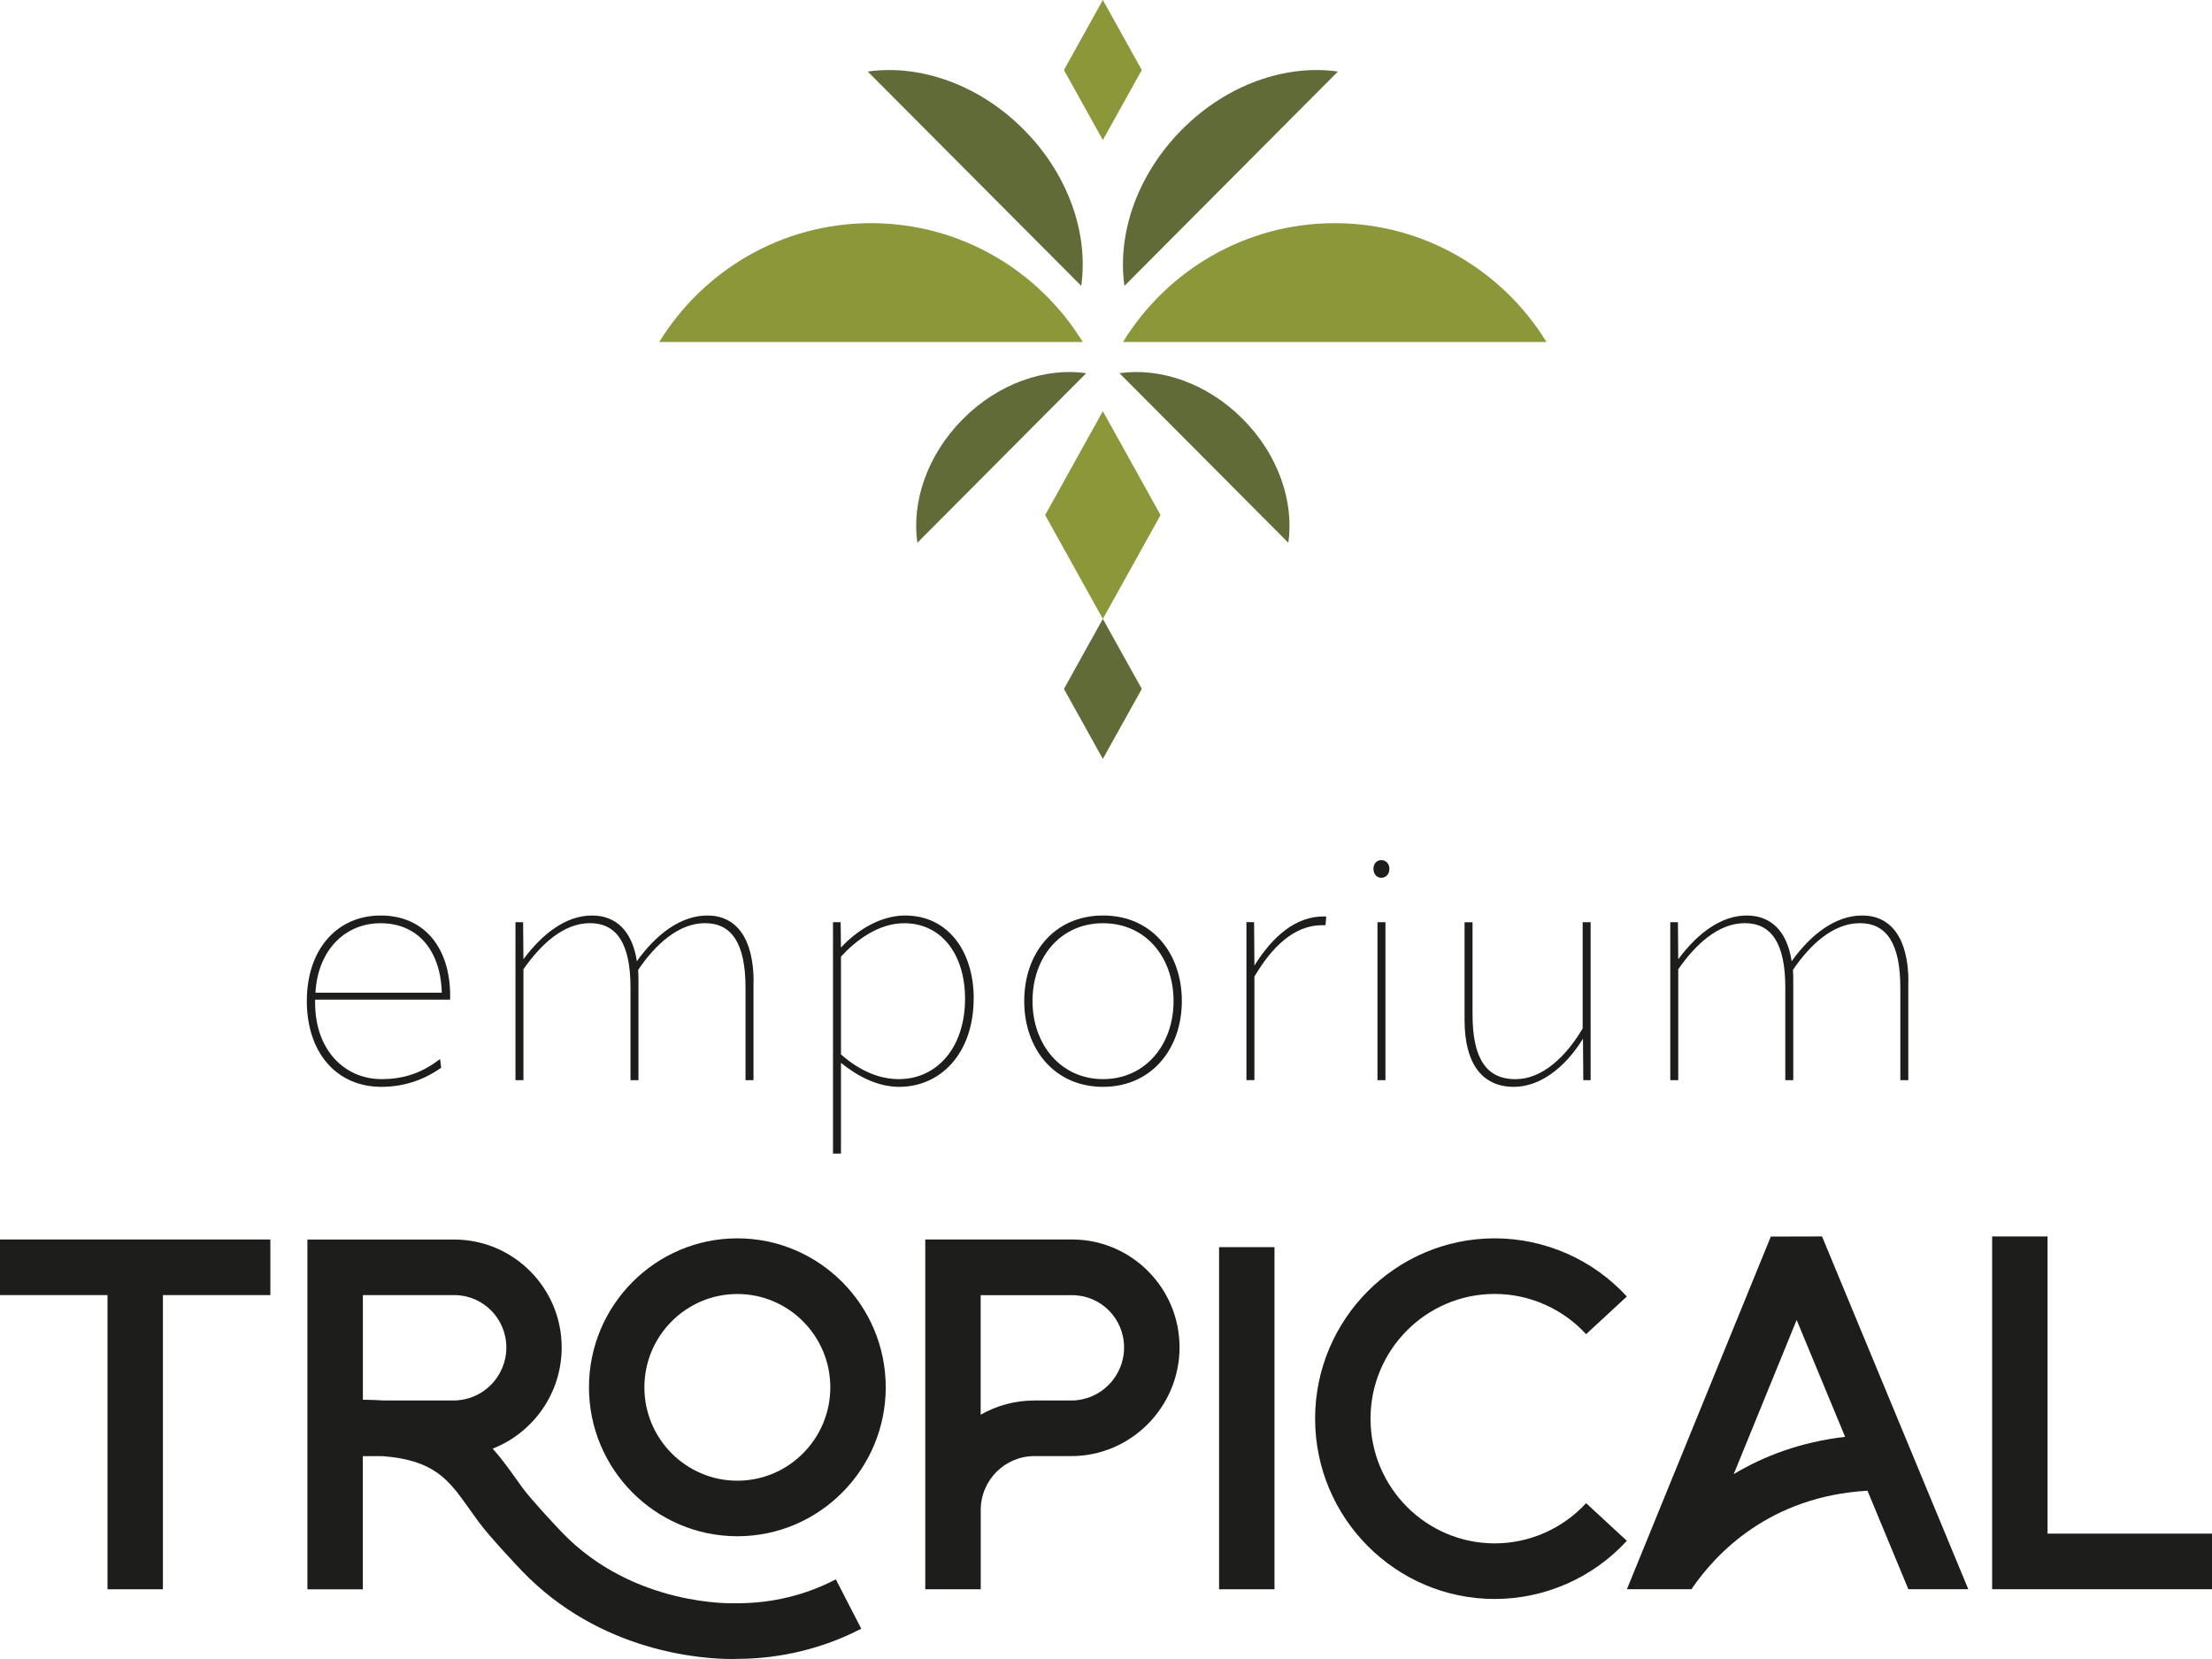
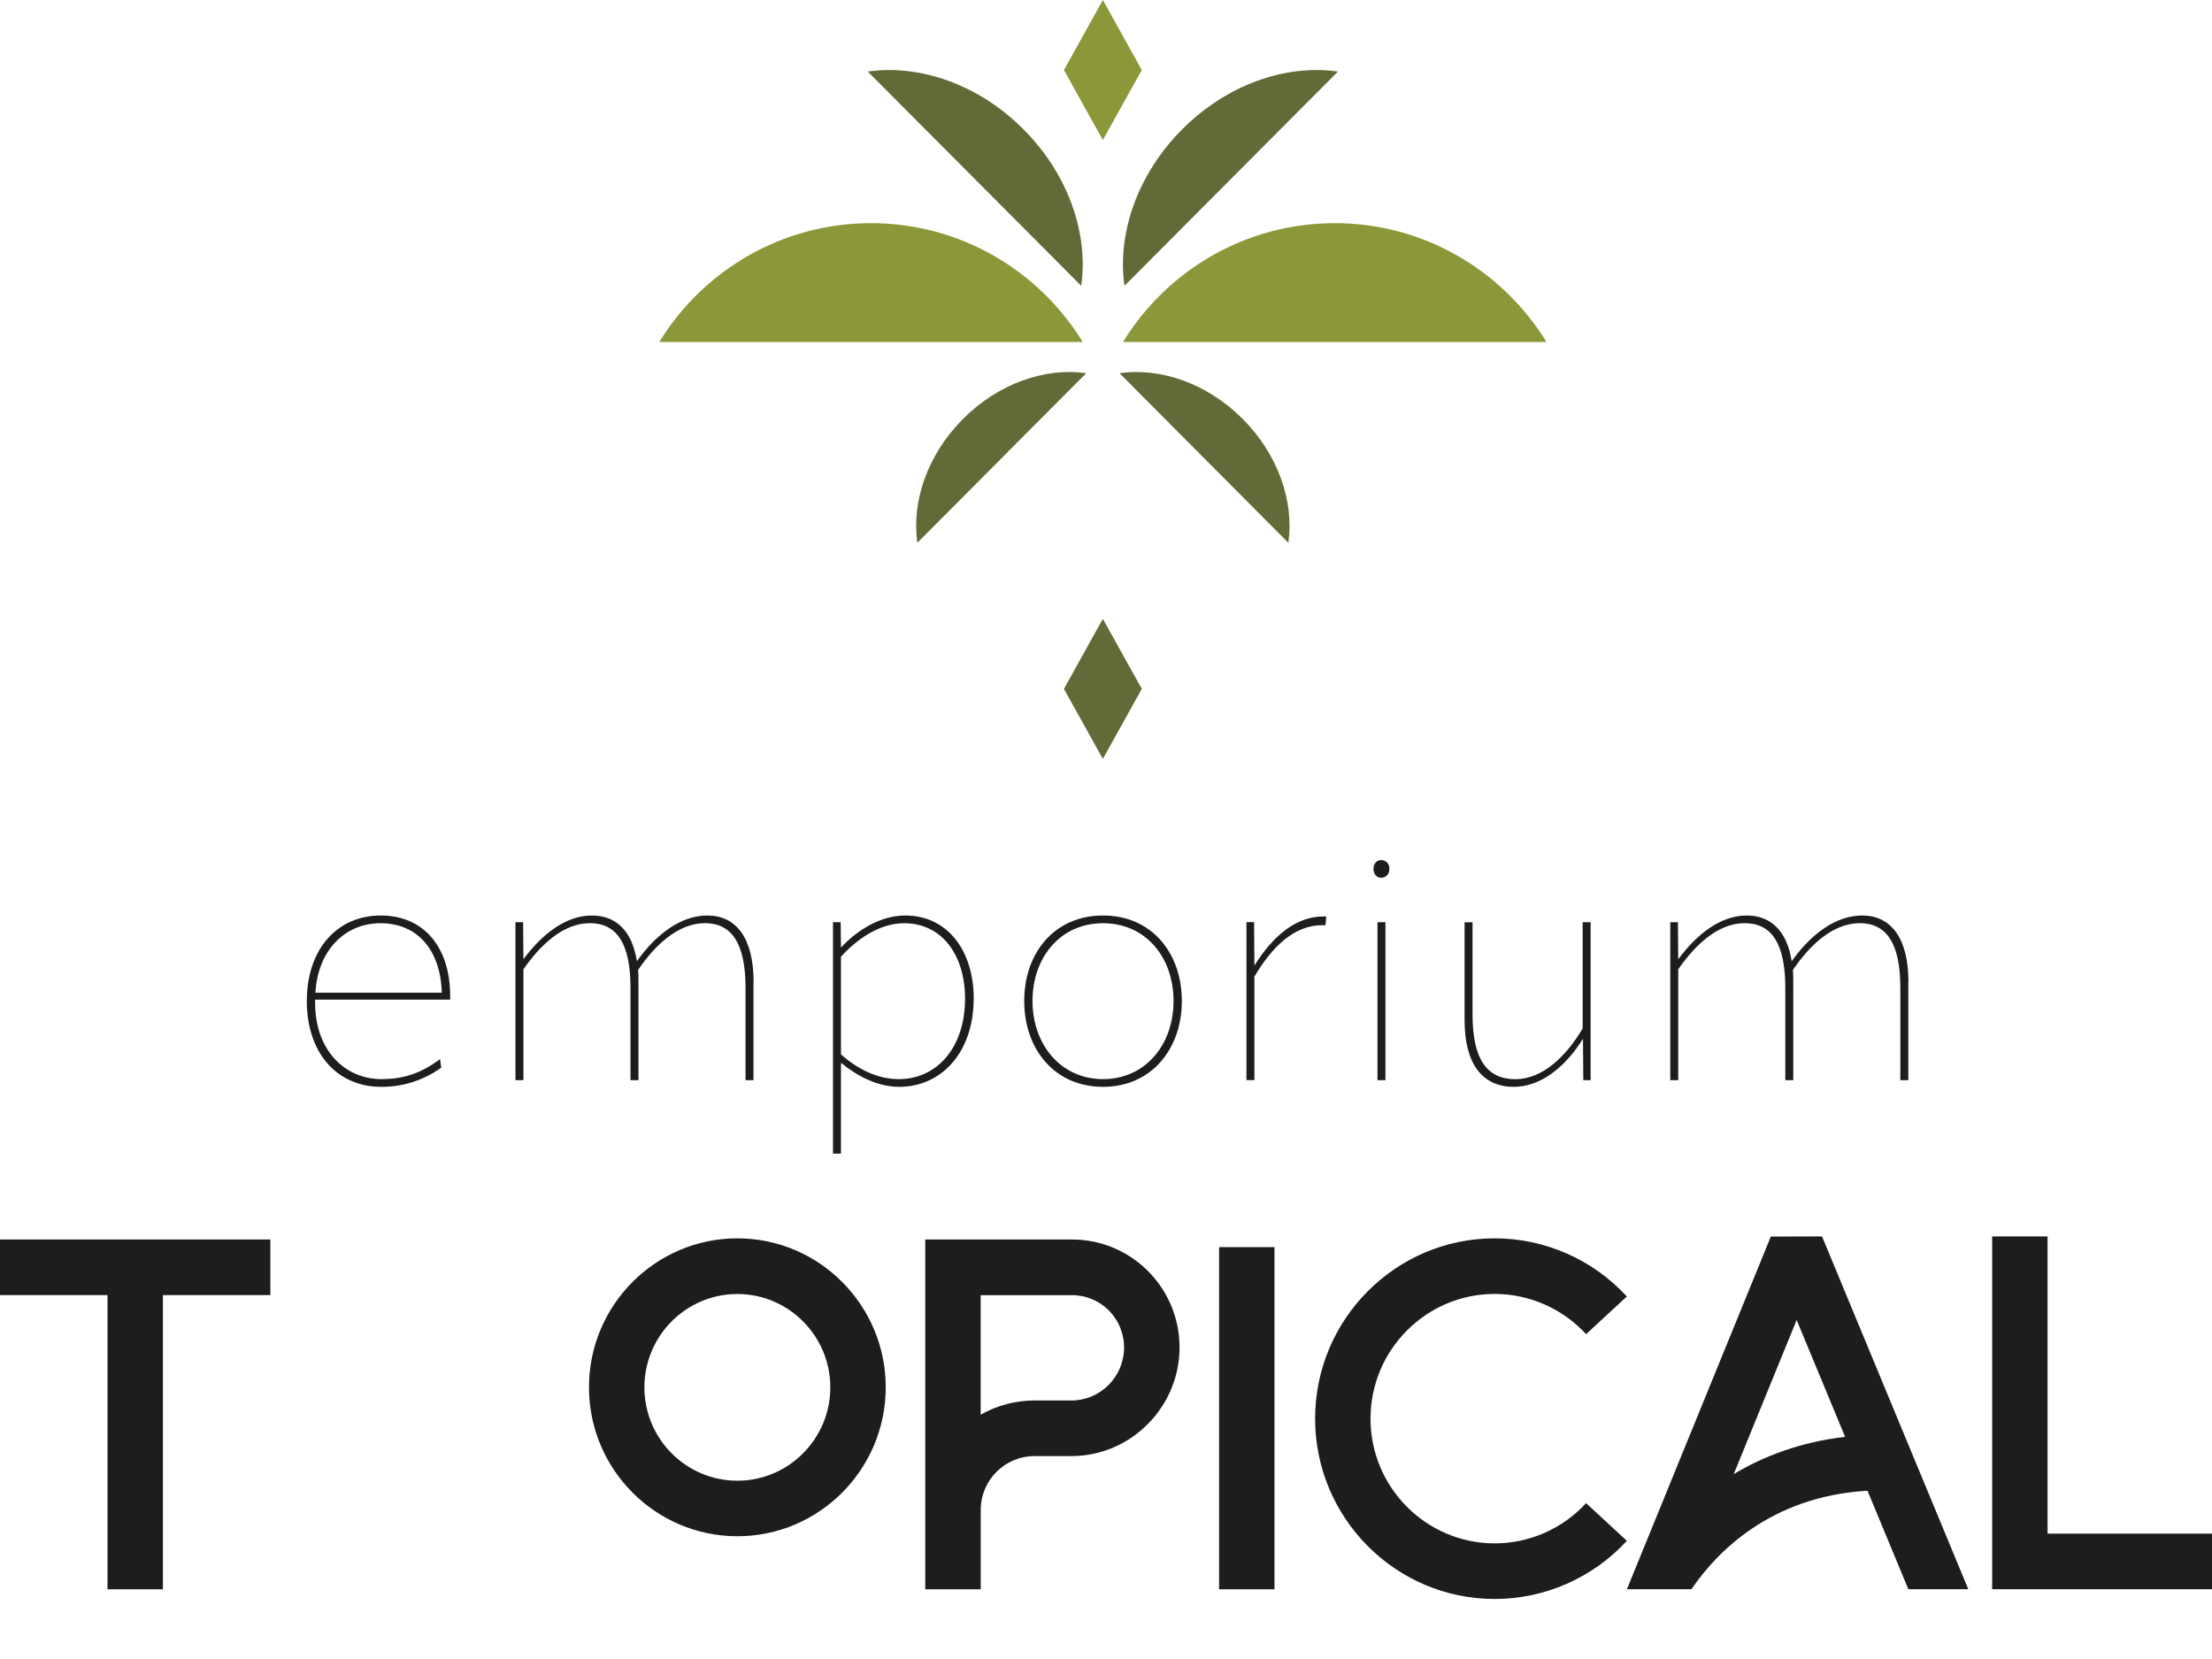
<svg xmlns="http://www.w3.org/2000/svg" id="Layer_1" data-name="Layer 1" viewBox="0 0 346.91 260.18">
  <defs>
    <style>      .cls-1 {        fill: #8b9739;      }      .cls-2 {        fill: #1d1d1b;      }      .cls-3 {        fill: #606b37;      }    </style>
  </defs>
  <g>
    <g>
      <rect class="cls-2" y="194.39" width="42.4" height="8.72" />
      <rect class="cls-2" x="16.86" y="198.75" width="8.69" height="50.5" />
      <rect class="cls-2" x="191.19" y="195.59" width="8.69" height="53.66" />
      <path class="cls-2" d="M153.8,249.25h-8.69v-54.86h23.02c9.3,0,16.86,7.59,16.86,16.92s-7.61,17.05-16.97,17.05h-5.79c-4.65,0-8.42,3.79-8.42,8.46v12.43ZM153.8,203.11v18.76c2.49-1.42,5.36-2.23,8.42-2.23h5.79c4.57,0,8.28-3.73,8.28-8.31s-3.67-8.21-8.17-8.21h-14.33Z" />
      <path class="cls-2" d="M115.64,240.93c-12.83,0-23.27-10.48-23.27-23.36s10.44-23.36,23.27-23.36,23.27,10.48,23.27,23.36-10.44,23.36-23.27,23.36ZM115.64,202.94c-8.04,0-14.58,6.57-14.58,14.64s6.54,14.64,14.58,14.64,14.58-6.57,14.58-14.64-6.54-14.64-14.58-14.64Z" />
      <path class="cls-2" d="M234.42,250.77c-15.53,0-28.17-12.69-28.17-28.28s12.64-28.28,28.17-28.28c7.85,0,15.4,3.32,20.72,9.12l-6.39,5.91c-3.68-4.01-8.9-6.31-14.33-6.31-10.74,0-19.48,8.77-19.48,19.56s8.74,19.56,19.48,19.56c5.43,0,10.65-2.3,14.33-6.31l6.39,5.91c-5.32,5.8-12.87,9.12-20.72,9.12Z" />
      <polygon class="cls-2" points="346.91 249.24 312.43 249.24 312.43 193.91 321.12 193.91 321.12 240.52 346.91 240.52 346.91 249.24" />
-       <path class="cls-2" d="M131.09,247.69c-4.8,2.49-10,3.75-15.46,3.75h-.23c-.16.01-16.01.65-27.32-11.17-1.25-1.31-4.79-5.11-6.06-6.83-.46-.63-.9-1.24-1.33-1.85-1.13-1.59-2.23-3.07-3.42-4.4,6.32-2.48,10.82-8.65,10.82-15.87,0-9.33-7.56-16.92-16.86-16.92h-23.02v54.86h8.69v-20.89h3.13c8.14.63,10.36,3.74,13.58,8.28.46.65.93,1.31,1.42,1.98,1.83,2.48,6.27,7.15,6.77,7.68,12.39,12.95,28.58,13.87,32.96,13.87.46,0,.79-.01.97-.02,6.72-.02,13.41-1.65,19.34-4.73l-3.99-7.75ZM79.41,211.33c0,4.58-3.71,8.31-8.28,8.31h-10.93c-1.04-.07-2.13-.11-3.29-.12v-16.41h14.33c4.51,0,8.17,3.68,8.17,8.21Z" />
      <path class="cls-2" d="M299.28,249.24h9.41l-22.94-55.33-8.03.02-22.57,55.31h10.12c3.84-5.65,12.28-14.56,27.61-15.45l6.41,15.45ZM271.9,231.19l9.87-24.18,7.6,18.33c-7.02.82-12.79,3.04-17.47,5.85Z" />
    </g>
    <g>
      <path class="cls-2" d="M49.42,156.78v.52c0,7.28,4.54,11.94,10.43,11.94,3.03,0,6-.73,9.08-3.09h.1l.16,1.31c-2.92,2.04-6.05,2.99-9.39,2.99-6.99,0-11.68-5.34-11.68-13.46s4.75-13.41,11.58-13.41,10.9,5.03,10.9,12.62v.58h-21.18ZM49.47,155.68h19.82c-.21-6.81-3.91-10.89-9.6-10.89s-9.86,4.35-10.22,10.89Z" />
      <path class="cls-2" d="M118.17,154v15.4h-1.25v-14.51c0-6.97-2.19-10.11-6.36-10.11s-7.82,3.4-10.48,7.33c.05.63.05,1.2.05,1.89v15.4h-1.25v-14.51c0-6.97-2.19-10.11-6.36-10.11s-7.72,3.35-10.43,7.23v17.39h-1.25v-24.77h1.2l.05,5.81c3.03-4.08,6.73-6.86,10.75-6.86,3.76,0,6.31,2.41,7.04,7.17,3.03-4.24,6.89-7.17,11.06-7.17,4.49,0,7.25,3.51,7.25,10.42Z" />
      <path class="cls-2" d="M152.7,156.62c0,8.43-5.06,13.83-11.68,13.83-3.39,0-6.57-1.68-9.13-3.77v14.24h-1.25v-36.29h1.2l.05,3.98c2.45-2.67,6.16-5.03,10.07-5.03,6.68,0,10.75,5.55,10.75,13.04ZM151.35,156.62c0-6.81-3.6-11.83-9.55-11.83-4.02,0-7.56,2.67-9.91,5.24v15.34c2.45,2.15,5.53,3.87,9.08,3.87,5.95,0,10.38-4.92,10.38-12.62Z" />
      <path class="cls-2" d="M160.63,156.99c0-7.49,4.69-13.41,12.36-13.41s12.36,5.92,12.36,13.41-4.75,13.46-12.36,13.46-12.36-5.92-12.36-13.46ZM184.05,156.99c0-6.81-4.33-12.2-11.06-12.2s-11.06,5.39-11.06,12.2,4.43,12.25,11.06,12.25,11.06-5.39,11.06-12.25Z" />
      <path class="cls-2" d="M207.99,143.74l-.1,1.31-.05.05h-.52c-4.38,0-7.88,3.46-10.59,8.06v16.23h-1.25v-24.77h1.2l.05,6.81c2.97-4.77,6.62-7.7,10.8-7.7h.47Z" />
      <path class="cls-2" d="M215.4,136.25c0-.79.52-1.36,1.2-1.36.78,0,1.3.58,1.3,1.36,0,.84-.52,1.41-1.3,1.41-.68,0-1.2-.58-1.2-1.41ZM216.03,169.4v-24.77h1.25v24.77h-1.25Z" />
      <path class="cls-2" d="M248.21,144.63h1.25v24.77h-1.15l-.05-6.49c-2.97,4.77-6.89,7.54-10.85,7.54-4.9,0-7.72-3.56-7.72-10.47v-15.34h1.25v14.45c0,7.02,2.24,10.16,6.73,10.16,4.17,0,7.88-3.46,10.54-7.96v-16.65Z" />
      <path class="cls-2" d="M299.28,154v15.4h-1.25v-14.51c0-6.97-2.19-10.11-6.36-10.11s-7.82,3.4-10.48,7.33c.05.63.05,1.2.05,1.89v15.4h-1.25v-14.51c0-6.97-2.19-10.11-6.36-10.11s-7.72,3.35-10.43,7.23v17.39h-1.25v-24.77h1.2l.05,5.81c3.03-4.08,6.73-6.86,10.75-6.86,3.76,0,6.31,2.41,7.04,7.17,3.03-4.24,6.89-7.17,11.06-7.17,4.49,0,7.25,3.51,7.25,10.42Z" />
    </g>
  </g>
  <g>
-     <polygon class="cls-1" points="182.01 80.78 172.96 64.49 163.91 80.78 172.96 97.06 182.01 80.78" />
    <polygon class="cls-3" points="179.07 108.04 172.96 97.06 166.86 108.04 172.96 119.02 179.07 108.04" />
    <polygon class="cls-1" points="179.07 10.98 172.96 0 166.86 10.98 172.96 21.96 179.07 10.98" />
    <path class="cls-3" d="M209.82,11.22c-8.08-1.16-17.36,1.97-24.43,9.08-7.08,7.1-10.2,16.42-9.04,24.53l33.47-33.6Z" />
    <path class="cls-1" d="M242.54,53.64c-6.87-11.18-19.17-18.64-33.21-18.64s-26.35,7.46-33.21,18.64h66.43Z" />
    <path class="cls-3" d="M175.57,58.53c6.39-.92,13.73,1.56,19.33,7.18,5.6,5.62,8.07,12.99,7.15,19.41l-26.48-26.59Z" />
    <path class="cls-3" d="M136.1,11.22c8.08-1.16,17.36,1.97,24.43,9.08,7.08,7.1,10.2,16.42,9.04,24.53l-33.47-33.6Z" />
    <path class="cls-1" d="M103.39,53.64c6.87-11.18,19.17-18.64,33.21-18.64,14.04,0,26.35,7.46,33.21,18.64h-66.43Z" />
    <path class="cls-3" d="M170.35,58.53c-6.39-.92-13.73,1.56-19.33,7.18-5.6,5.62-8.07,12.99-7.15,19.41l26.48-26.59Z" />
  </g>
</svg>